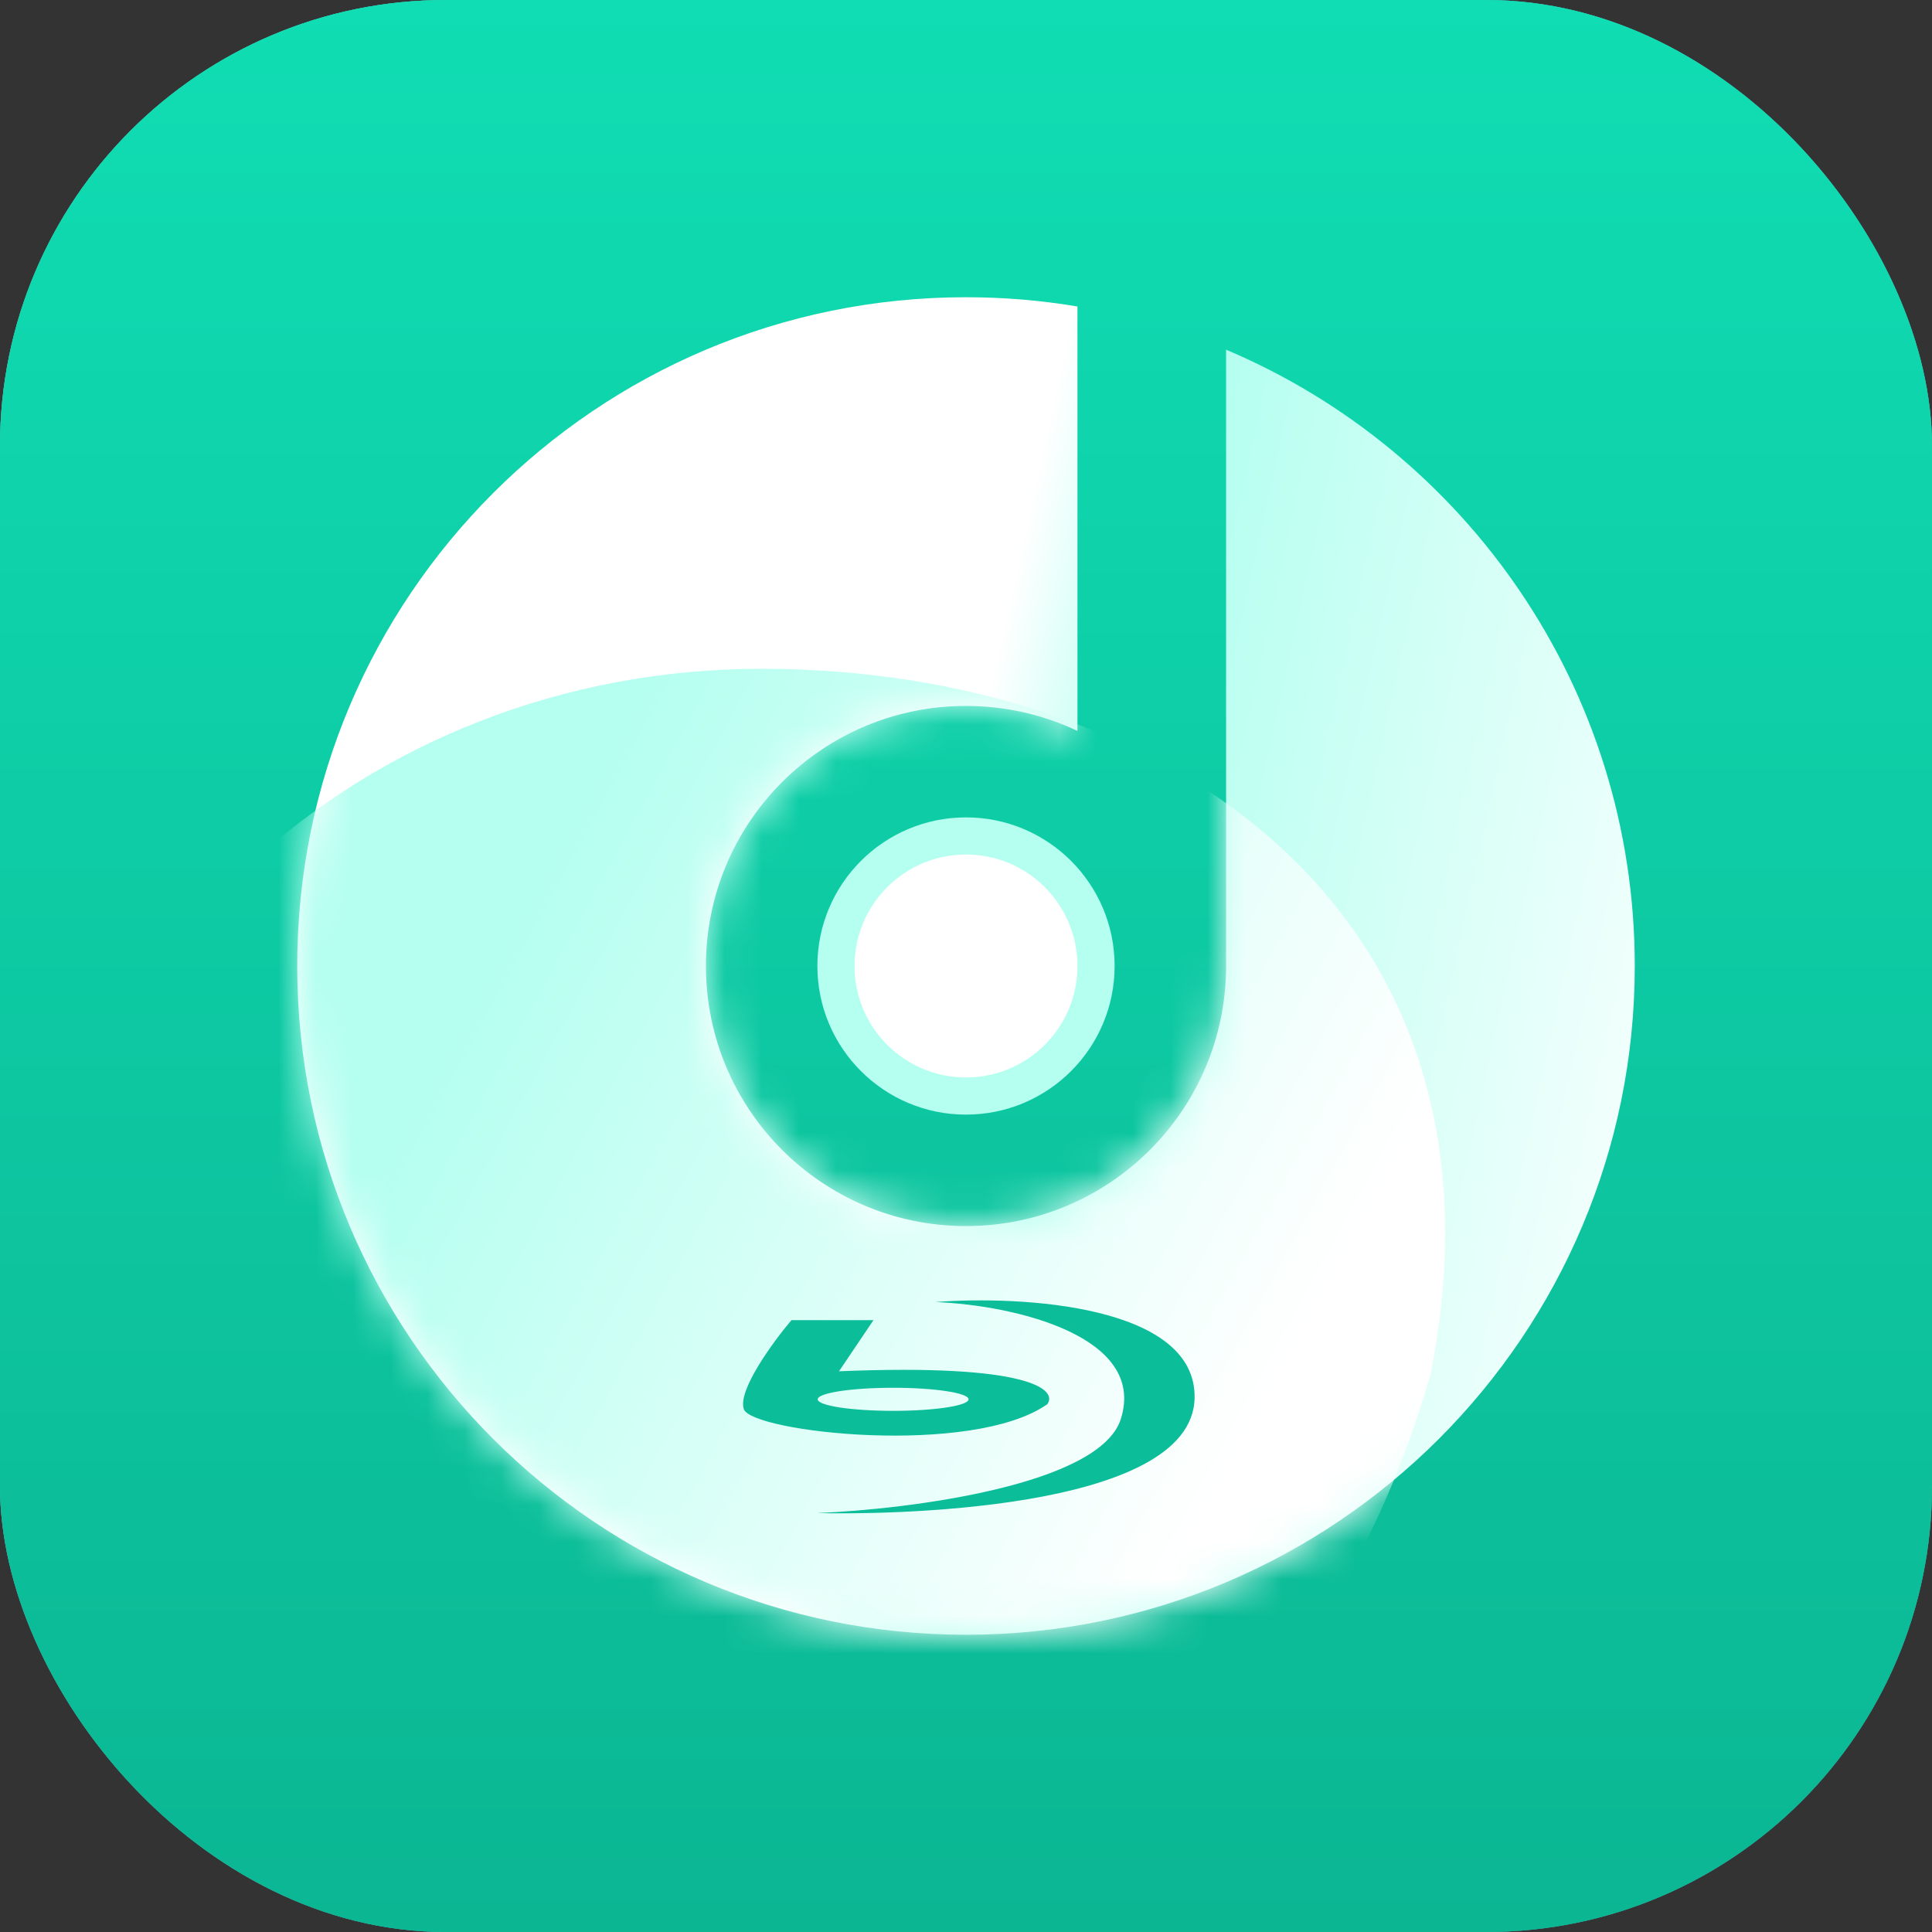
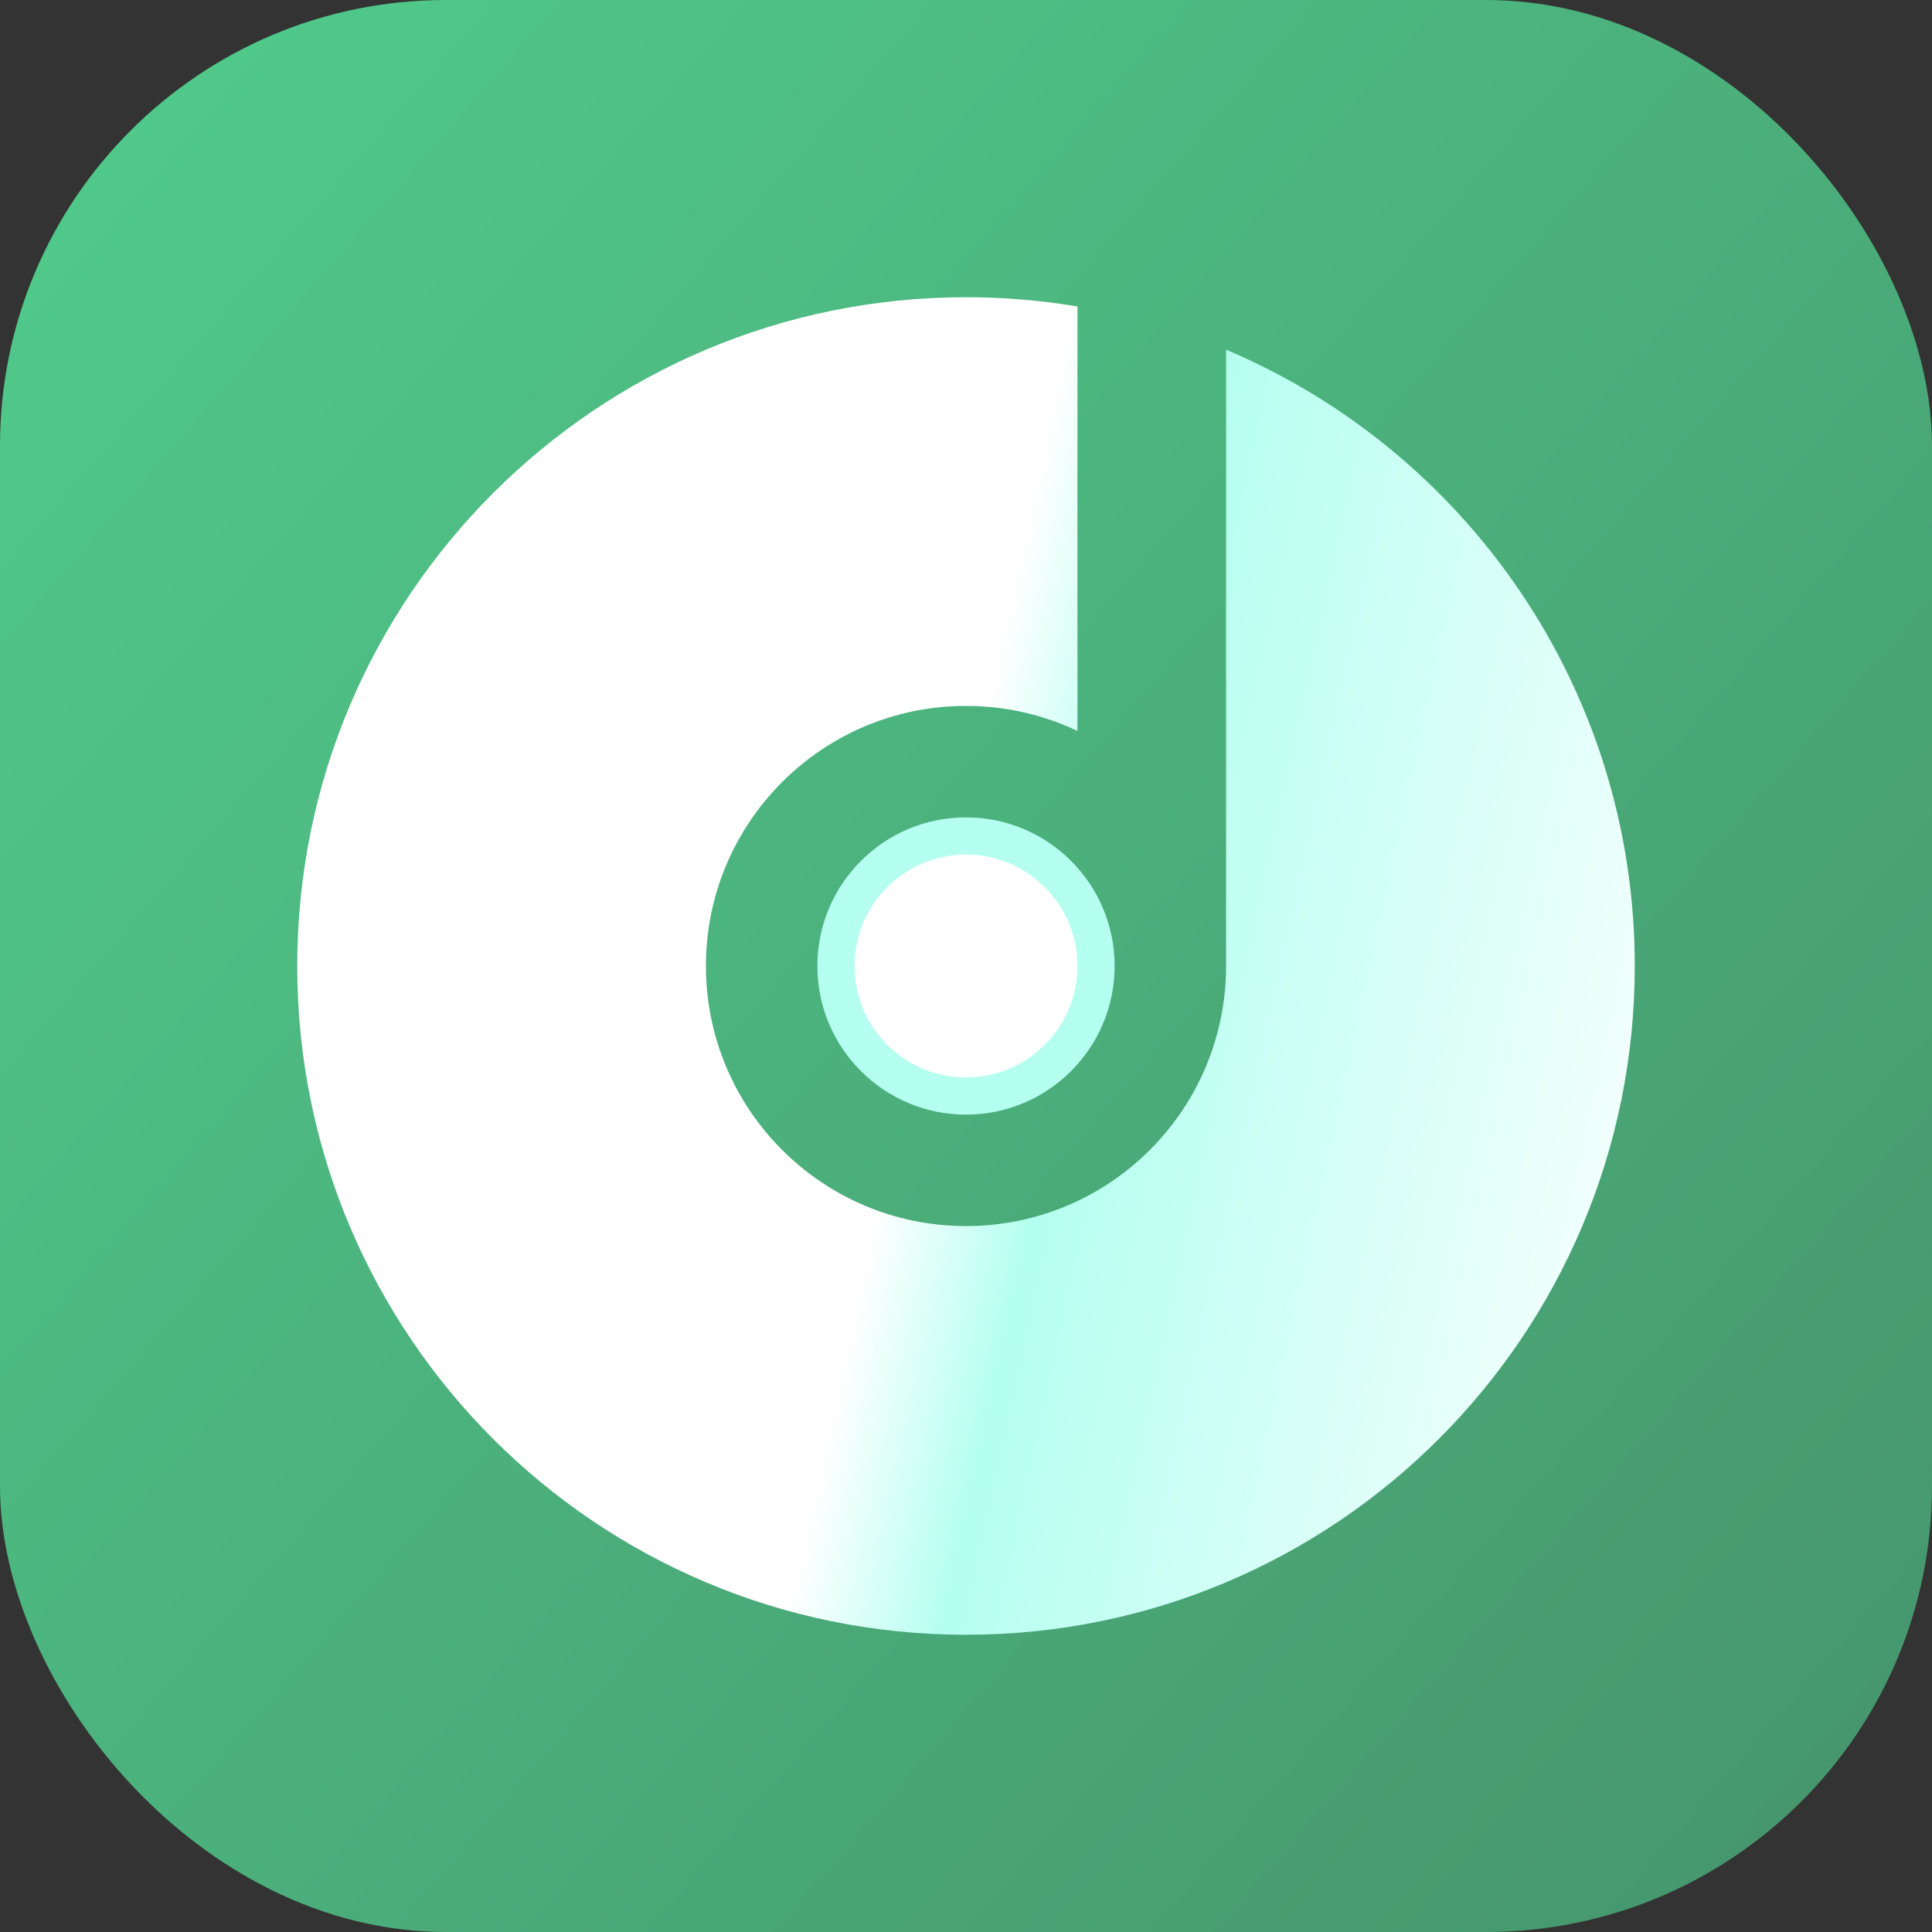
<svg xmlns="http://www.w3.org/2000/svg" width="52" height="52" viewBox="0 0 52 52" fill="none">
  <rect x="0" y="0" width="52" height="52" fill="#333333" stroke="none" />
  <g clip-path="url(#clip0_4022_9477)">
-     <rect width="52" height="52" rx="12" fill="url(#paint0_linear_4022_9477)" />
    <rect width="52" height="52" rx="12" fill="url(#paint1_linear_4022_9477)" />
-     <rect width="52" height="52" rx="12" fill="url(#paint2_linear_4022_9477)" />
    <circle cx="26" cy="26" r="4" fill="#B4FFF0" />
    <circle cx="26" cy="26" r="3" fill="white" />
    <path fill-rule="evenodd" clip-rule="evenodd" d="M26 44C35.941 44 44 35.941 44 26C44 18.542 39.464 12.143 33 9.412V26C33 29.866 29.866 33 26 33C22.134 33 19 29.866 19 26C19 22.134 22.134 19 26 19C27.074 19 28.091 19.242 29 19.674V8.249C28.024 8.085 27.022 8 26 8C16.059 8 8 16.059 8 26C8 35.941 16.059 44 26 44Z" fill="url(#paint3_linear_4022_9477)" />
    <mask id="mask0_4022_9477" style="mask-type:alpha" maskUnits="userSpaceOnUse" x="8" y="8" width="36" height="36">
      <path fill-rule="evenodd" clip-rule="evenodd" d="M26 44C35.941 44 44 35.941 44 26C44 18.542 39.464 12.143 33 9.412V26C33 29.866 29.866 33 26 33C22.134 33 19 29.866 19 26C19 22.134 22.134 19 26 19C27.074 19 28.091 19.242 29 19.674V8.249C28.024 8.085 27.022 8 26 8C16.059 8 8 16.059 8 26C8 35.941 16.059 44 26 44Z" fill="#FE7373" />
    </mask>
    <g mask="url(#mask0_4022_9477)">
-       <path d="M38.5 37C35.5 47.5 26.77 54.5 16 54.5C5.23 54.5 1 45.941 1 36C1 26.059 9.73 18 20.5 18C31.27 18 41 24.5 38.5 37Z" fill="url(#paint4_linear_4022_9477)" />
-     </g>
-     <path fill-rule="evenodd" clip-rule="evenodd" d="M21.302 35.532C20.801 36.124 19.845 37.432 20.021 37.929C20.242 38.55 26.157 39.215 28.188 37.795C28.467 37.411 27.737 36.695 22.582 36.908L23.509 35.532H21.302ZM24.038 37.973C25.16 37.973 26.069 37.834 26.069 37.663C26.069 37.491 25.16 37.352 24.038 37.352C22.917 37.352 22.008 37.491 22.008 37.663C22.008 37.834 22.917 37.973 24.038 37.973Z" fill="#0CBD99" />
-     <path d="M32.153 37.618C32.188 35.133 27.518 34.866 25.178 35.044C27.341 35.133 30.872 35.976 30.166 38.195C29.601 39.97 24.487 40.621 22 40.724C23.589 40.769 32.108 40.724 32.153 37.618Z" fill="#0CBD99" />
+       </g>
  </g>
  <defs>
    <linearGradient id="paint0_linear_4022_9477" x1="6.5" y1="2.5" x2="48" y2="50" gradientUnits="userSpaceOnUse">
      <stop stop-color="#30A2FE" />
      <stop offset="1" stop-color="#2E81E6" />
    </linearGradient>
    <linearGradient id="paint1_linear_4022_9477" x1="72.993" y1="22.148" x2="24.632" y2="-19.839" gradientUnits="userSpaceOnUse">
      <stop stop-color="#46966D" />
      <stop offset="1" stop-color="#50C88A" />
    </linearGradient>
    <linearGradient id="paint2_linear_4022_9477" x1="26" y1="0" x2="26" y2="52" gradientUnits="userSpaceOnUse">
      <stop stop-color="#10DDB3" />
      <stop offset="1" stop-color="#0BB693" />
    </linearGradient>
    <linearGradient id="paint3_linear_4022_9477" x1="18" y1="10" x2="50" y2="17" gradientUnits="userSpaceOnUse">
      <stop offset="0.313" stop-color="white" />
      <stop offset="0.44" stop-color="#B4FFF0" />
      <stop offset="1" stop-color="white" />
    </linearGradient>
    <linearGradient id="paint4_linear_4022_9477" x1="15.5" y1="19.5" x2="37.5" y2="31.5" gradientUnits="userSpaceOnUse">
      <stop offset="0.033" stop-color="#B4FFF0" />
      <stop offset="1" stop-color="white" />
    </linearGradient>
    <clipPath id="clip0_4022_9477">
      <rect width="52" height="52" fill="white" />
    </clipPath>
  </defs>
</svg>